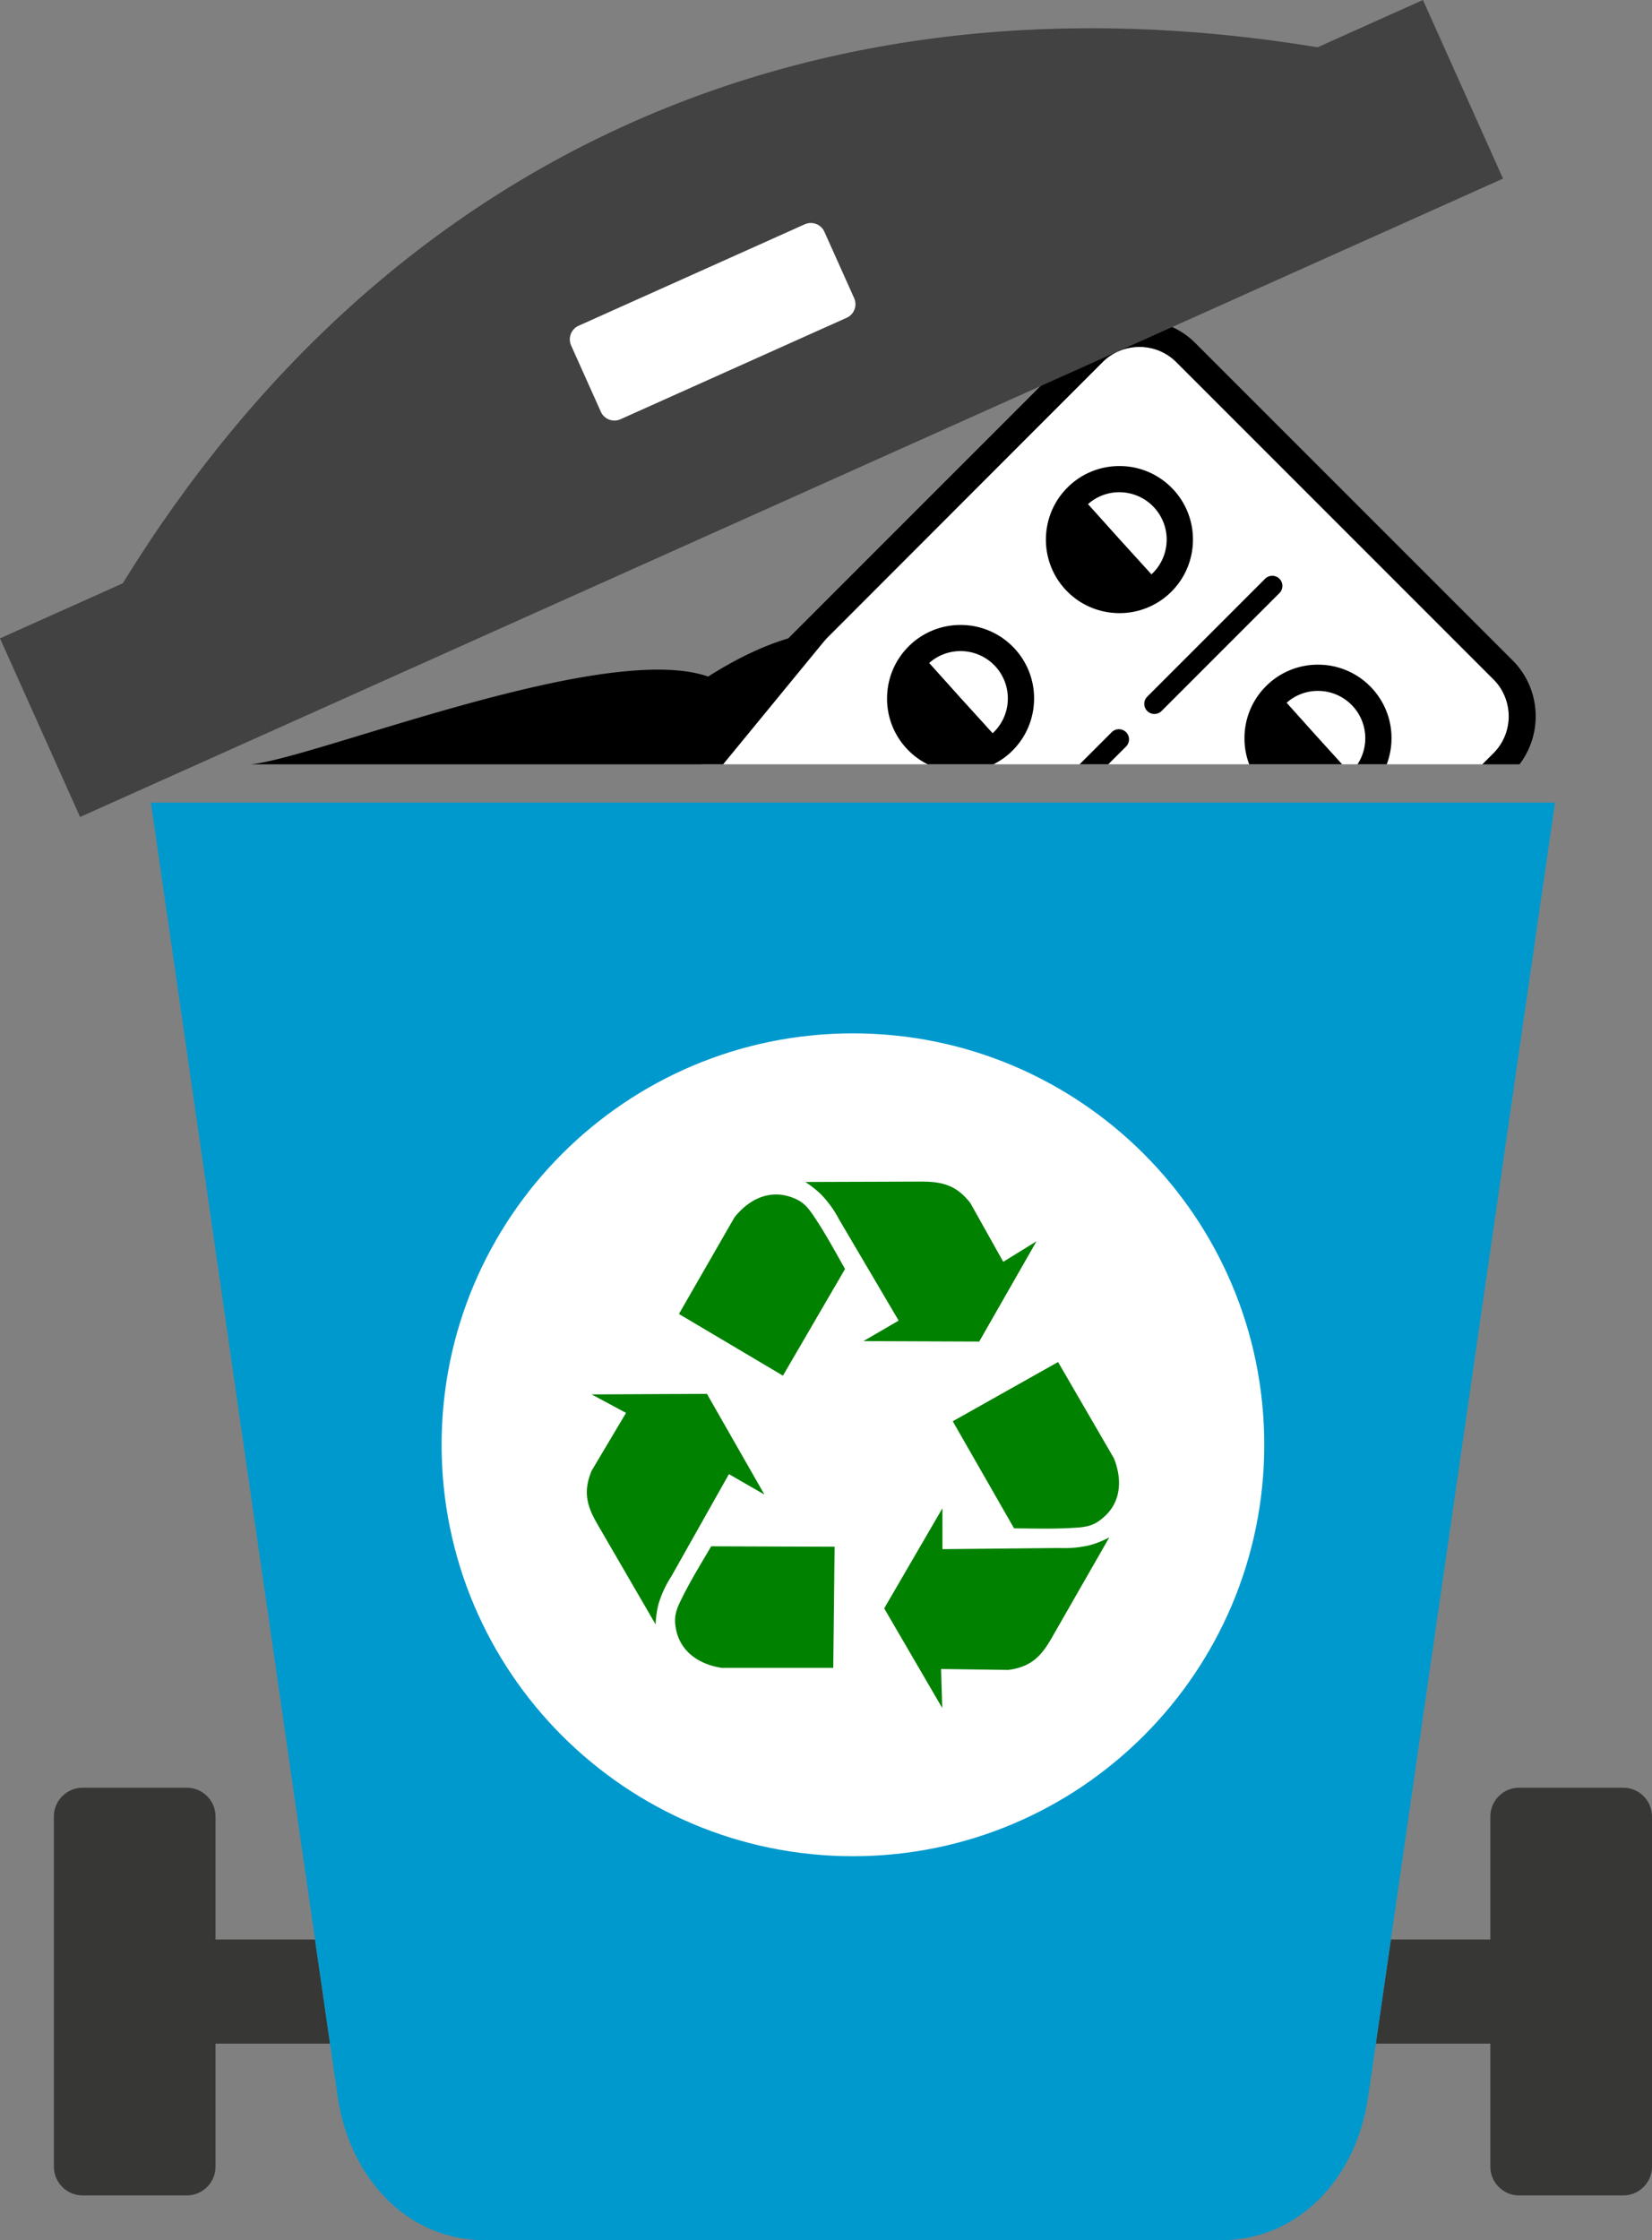
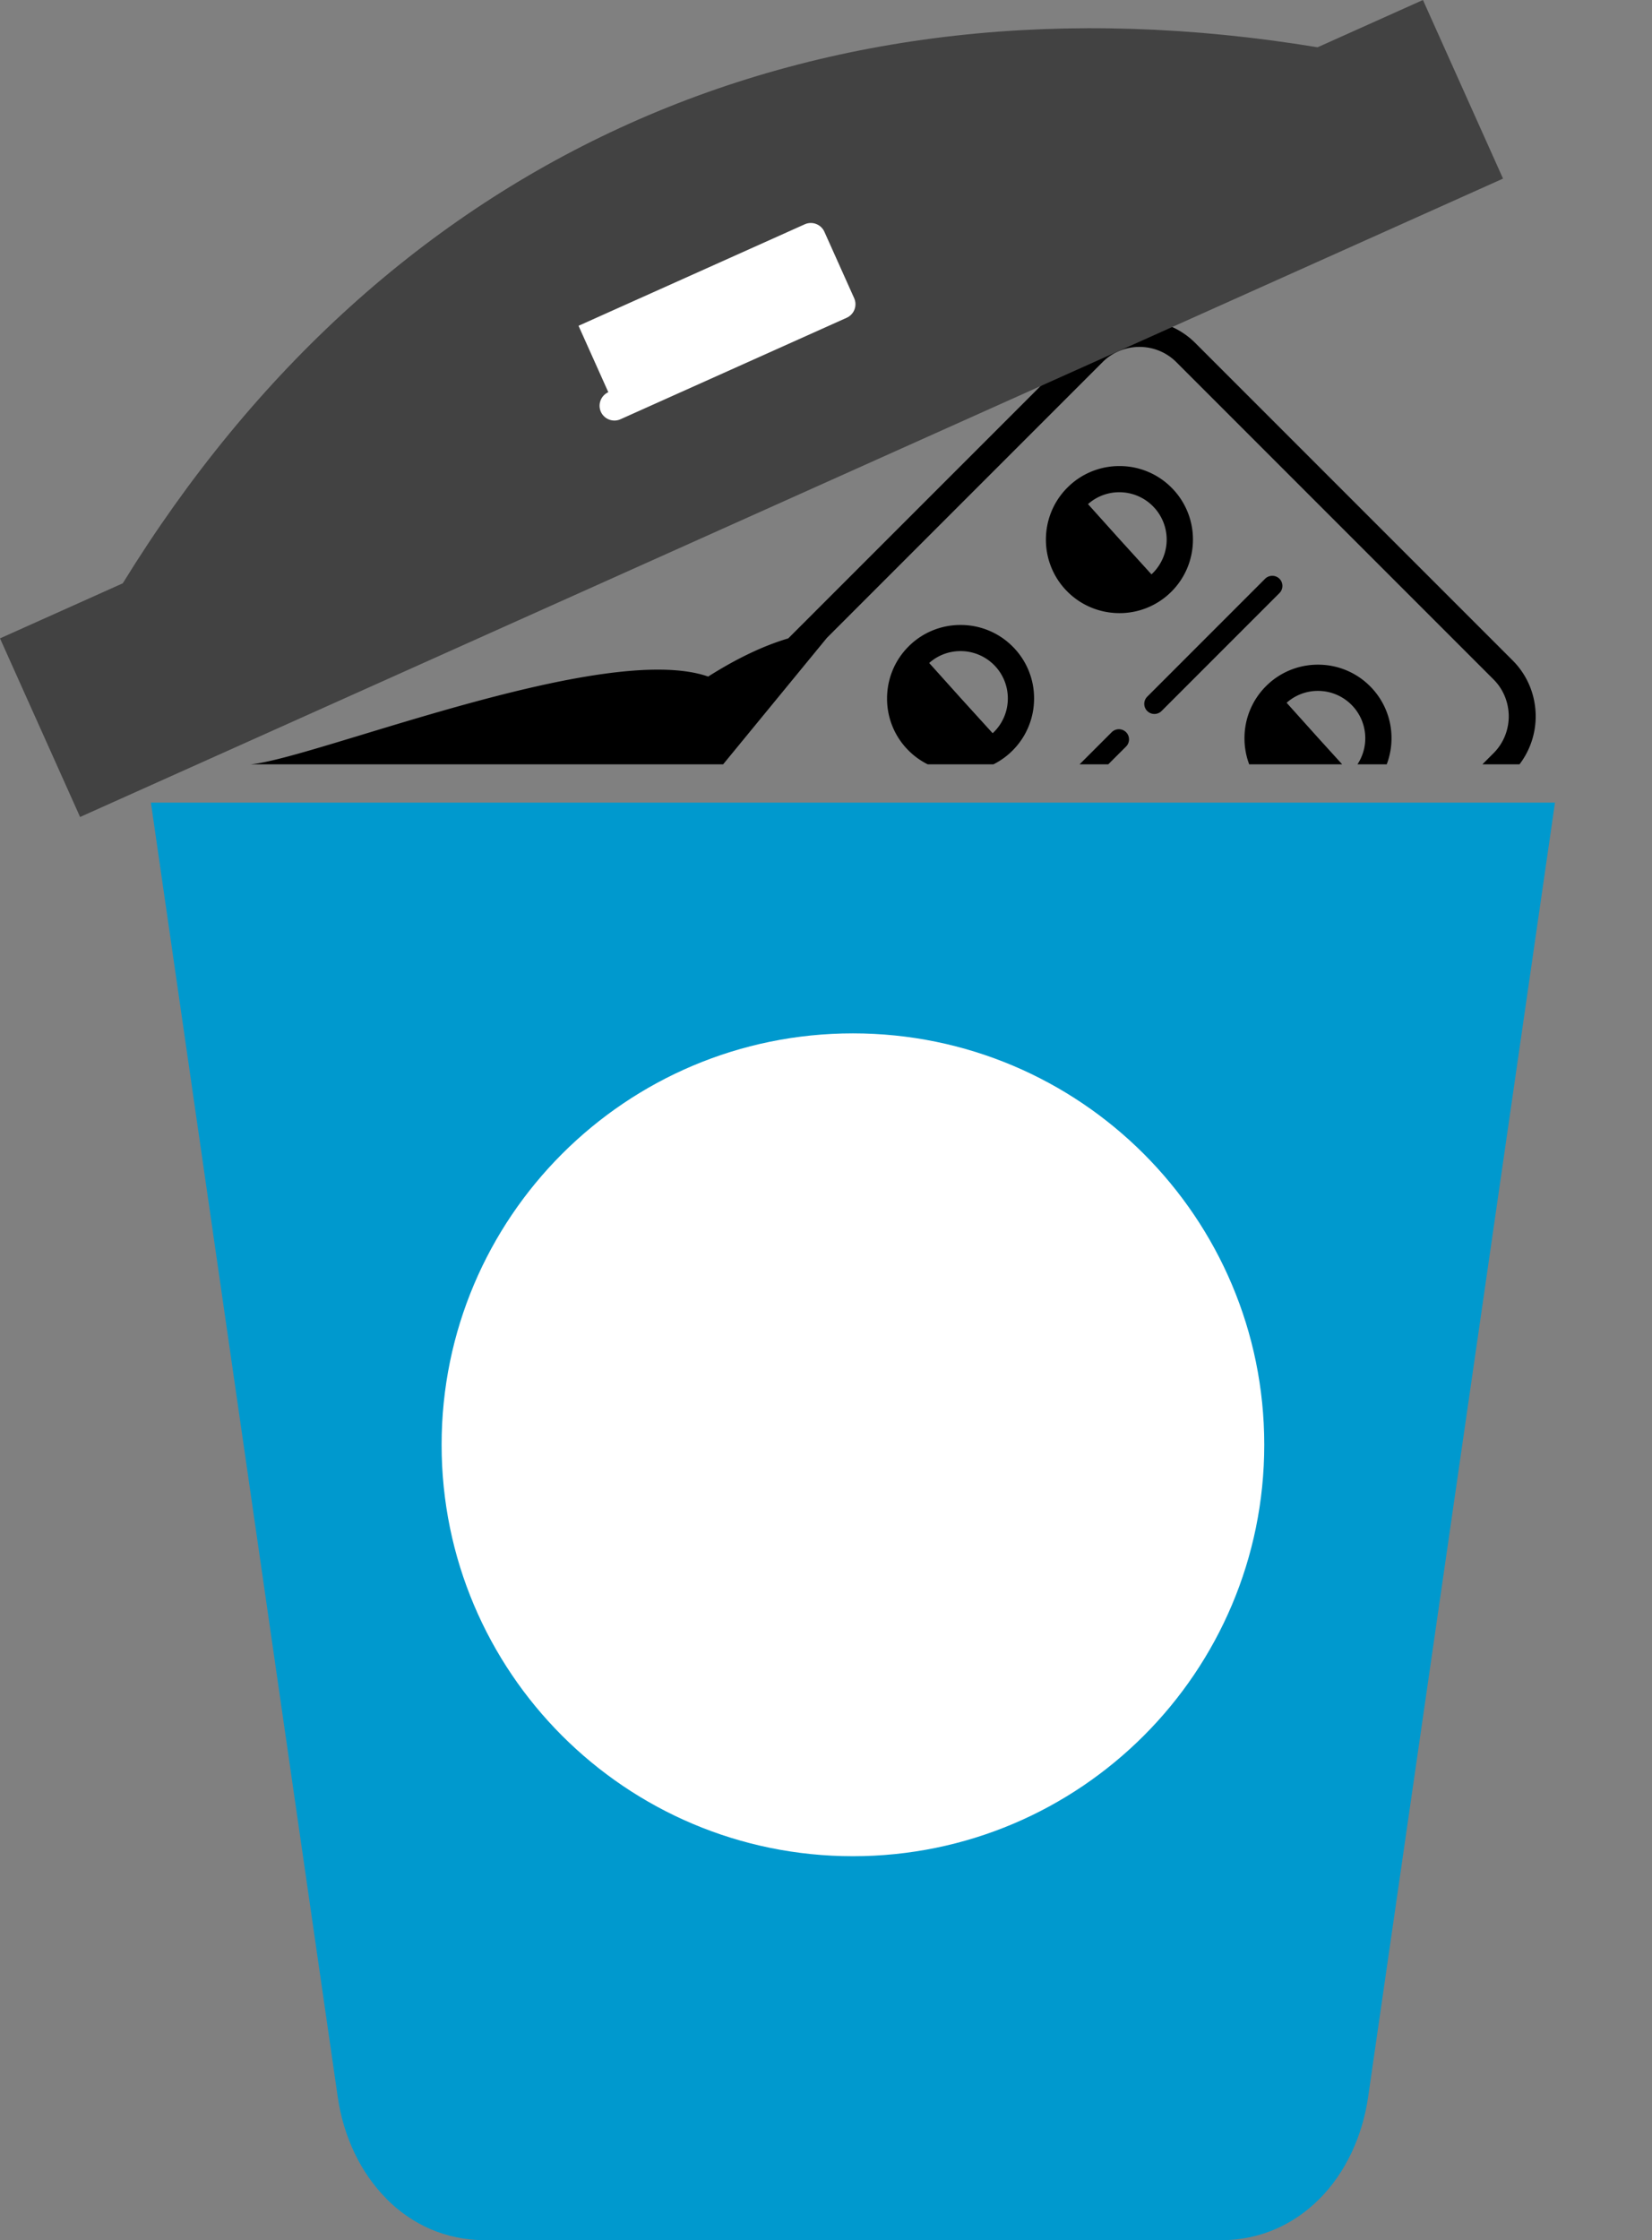
<svg xmlns="http://www.w3.org/2000/svg" shape-rendering="geometricPrecision" text-rendering="geometricPrecision" image-rendering="optimizeQuality" fill-rule="evenodd" clip-rule="evenodd" viewBox="0 0 378 512.47">
  <rect x="0" y="0" width="378" height="512.47" fill="#808080" stroke="none" />
-   <path fill="#373735" d="M18.895 408.953h23.856c3.61 0 6.565 2.962 6.565 6.568v28.148h22.761l3.443 23.834H49.316v28.152c0 3.604-2.962 6.566-6.565 6.566H18.895c-3.605 0-6.567-2.955-6.567-6.566v-80.134c0-3.613 2.955-6.568 6.567-6.568zm299.351 34.716h22.766v-28.148c0-3.613 2.955-6.568 6.566-6.568h23.854c3.613 0 6.568 2.96 6.568 6.568v80.134c0 3.609-2.96 6.566-6.568 6.566h-23.854c-3.608 0-6.566-2.955-6.566-6.566v-28.152h-26.208l3.442-23.834z" />
  <path fill="#0099CE" fill-rule="nonzero" d="M279.269 512.47H111.058c-9.104 0-16.786-3.611-22.602-9.426v-.032c-5.973-5.975-9.876-14.299-11.173-23.289L34.53 183.603h321.269l-42.758 296.12c-1.302 9.029-5.203 17.36-11.166 23.323-5.815 5.816-13.498 9.424-22.606 9.424z" />
  <path fill="#fff" d="M195.162 236.39c51.977 0 94.117 42.138 94.117 94.115 0 51.979-42.14 94.117-94.117 94.117-51.979 0-94.117-42.138-94.117-94.117 0-51.977 42.138-94.115 94.117-94.115z" />
-   <path fill="#018100" d="M184.251 270.385l26.578-.089c4.806 0 8.076.852 11.228 4.954l7.501 13.399 7.611-4.697-13.11 22.941-26.499-.1 8.066-4.697-13.615-23.109a24.967 24.967 0 00-4.104-5.718 22.418 22.418 0 00-3.656-2.884zm6.412 111.157h-25.498c-5.639-.872-9.256-3.963-10.336-8.185-.922-3.677 0-5.371 1.586-8.533 1.912-3.775 4.162-7.422 6.322-11.098l28.233.099-.307 27.668v.049zm-40.63-9.909l-13.349-22.991c-2.408-4.152-3.31-7.422-1.298-12.228l7.859-13.2-7.869-4.232 26.38-.128 13.15 23.03-8.116-4.668-13.17 23.378a24.733 24.733 0 00-2.972 6.429 22.12 22.12 0 00-.634 4.59l.019.02zm92.071-60.053l12.794 22.049c2.081 5.302 1.268 9.999-1.903 13.021-2.715 2.646-4.648 2.706-8.186 2.904-4.221.228-8.502.099-12.773.069l-14.033-24.497 24.121-13.566-.02.02zm11.703 40.134l-13.21 23.06c-2.387 4.173-4.776 6.58-9.909 7.235l-15.36-.209.268 8.92-13.279-22.793 13.328-22.912v9.365l26.835-.267a24.838 24.838 0 007.037-.674 22.087 22.087 0 004.291-1.746l-.001.021zm-98.463-51.124l12.705-22.099c3.567-4.459 8.026-6.055 12.248-4.866 3.647 1.041 4.668 2.676 6.61 5.639 2.309 3.538 4.341 7.313 6.451 11.03l-14.21 24.398-23.784-14.102h-.02z" />
-   <path fill="#fff" d="M160.468 174.833l91.828-92.007c2.313-2.311 5.365-3.466 8.423-3.466 3.059 0 6.11 1.155 8.421 3.466l72.615 72.615c2.308 2.309 3.457 5.37 3.466 8.421 0 3.059-1.158 6.11-3.466 8.423l-2.545 2.548H160.468z" />
  <path fill-rule="nonzero" d="M313.475 156.971a16.73 16.73 0 014.919 11.899c0 2.031-.362 4.059-1.091 5.977h-6.696a10.832 10.832 0 001.785-5.97c0-2.772-1.054-5.548-3.172-7.661a10.796 10.796 0 00-7.658-3.167 10.71 10.71 0 00-7.164 2.716l7.241 8.061 5.468 6.021h-21.273a16.752 16.752 0 01-1.08-5.977 16.77 16.77 0 014.918-11.899 16.723 16.723 0 0111.902-4.921 16.719 16.719 0 0111.901 4.921zM57.329 174.847h108.132l23.741-28.927 63.094-63.094c2.313-2.311 5.365-3.466 8.423-3.466 3.059 0 6.11 1.155 8.421 3.466l72.615 72.615c2.308 2.309 3.457 5.37 3.466 8.421 0 3.059-1.158 6.11-3.466 8.423l-2.559 2.562h8.488a18.131 18.131 0 003.703-10.985c-.003-4.624-1.749-9.258-5.271-12.782l-72.615-72.615c-3.514-3.51-8.158-5.271-12.782-5.271-4.626 0-9.258 1.749-12.782 5.271l-67.569 67.569c-6.363 1.891-12.582 5.094-18.327 8.734-23.864-8.317-90.13 18.791-104.712 20.079zm232.143-42.451c.907-.9 2.381-.9 3.285 0 .9.904.895 2.38-.005 3.28l-26.97 26.975c-.904.9-2.378.9-3.278 0a2.317 2.317 0 010-3.28l26.968-26.975zm-35.097 35.099a2.326 2.326 0 013.286 0 2.332 2.332 0 010 3.28l-4.075 4.072h-6.563l7.352-7.352zm13.667-55.957a16.733 16.733 0 014.921 11.899c-.005 4.318-1.64 8.621-4.921 11.902a16.758 16.758 0 01-11.901 4.92c-4.318-.004-8.619-1.642-11.902-4.92a16.735 16.735 0 01-4.92-11.902c0-4.315 1.64-8.619 4.92-11.899a16.739 16.739 0 0111.902-4.923 16.715 16.715 0 0111.901 4.923zm-11.848 11.843l7.275 8.006c.101-.101.21-.188.309-.289a10.808 10.808 0 003.172-7.661 10.834 10.834 0 00-10.833-10.835 10.73 10.73 0 00-7.167 2.72l7.244 8.059zm-24.503 24.508a16.707 16.707 0 014.921 11.896c-.002 4.318-1.64 8.622-4.921 11.902a16.799 16.799 0 01-4.378 3.16h-15.042a16.765 16.765 0 01-4.385-3.16 16.72 16.72 0 01-4.916-11.902c0-4.315 1.638-8.618 4.916-11.896a16.714 16.714 0 0111.902-4.921 16.717 16.717 0 0111.903 4.921zm-11.836 11.836l7.275 8.004c.101-.101.21-.188.309-.29a10.794 10.794 0 003.167-7.663 10.803 10.803 0 00-3.167-7.666 10.815 10.815 0 00-7.664-3.165c-2.574 0-5.126.903-7.164 2.719l7.244 8.061z" />
  <path fill="#424242" fill-rule="nonzero" d="M2.907 144.731l25.183-11.293c30.325-49.242 69.809-84.486 115.929-105.17 46.63-20.913 99.991-26.919 157.46-17.452L325.589 0l18.325 40.857L18.325 186.891 0 146.034l2.907-1.303z" />
-   <path fill="#fff" d="M132.377 74.526l51.766-23.218a3.401 3.401 0 014.485 1.704l6.816 15.197a3.397 3.397 0 01-1.706 4.481l-51.77 23.22a3.403 3.403 0 01-4.481-1.706l-6.814-15.192a3.41 3.41 0 011.708-4.488l-.004.002z" />
+   <path fill="#fff" d="M132.377 74.526l51.766-23.218a3.401 3.401 0 014.485 1.704l6.816 15.197a3.397 3.397 0 01-1.706 4.481l-51.77 23.22a3.403 3.403 0 01-4.481-1.706a3.41 3.41 0 011.708-4.488l-.004.002z" />
</svg>